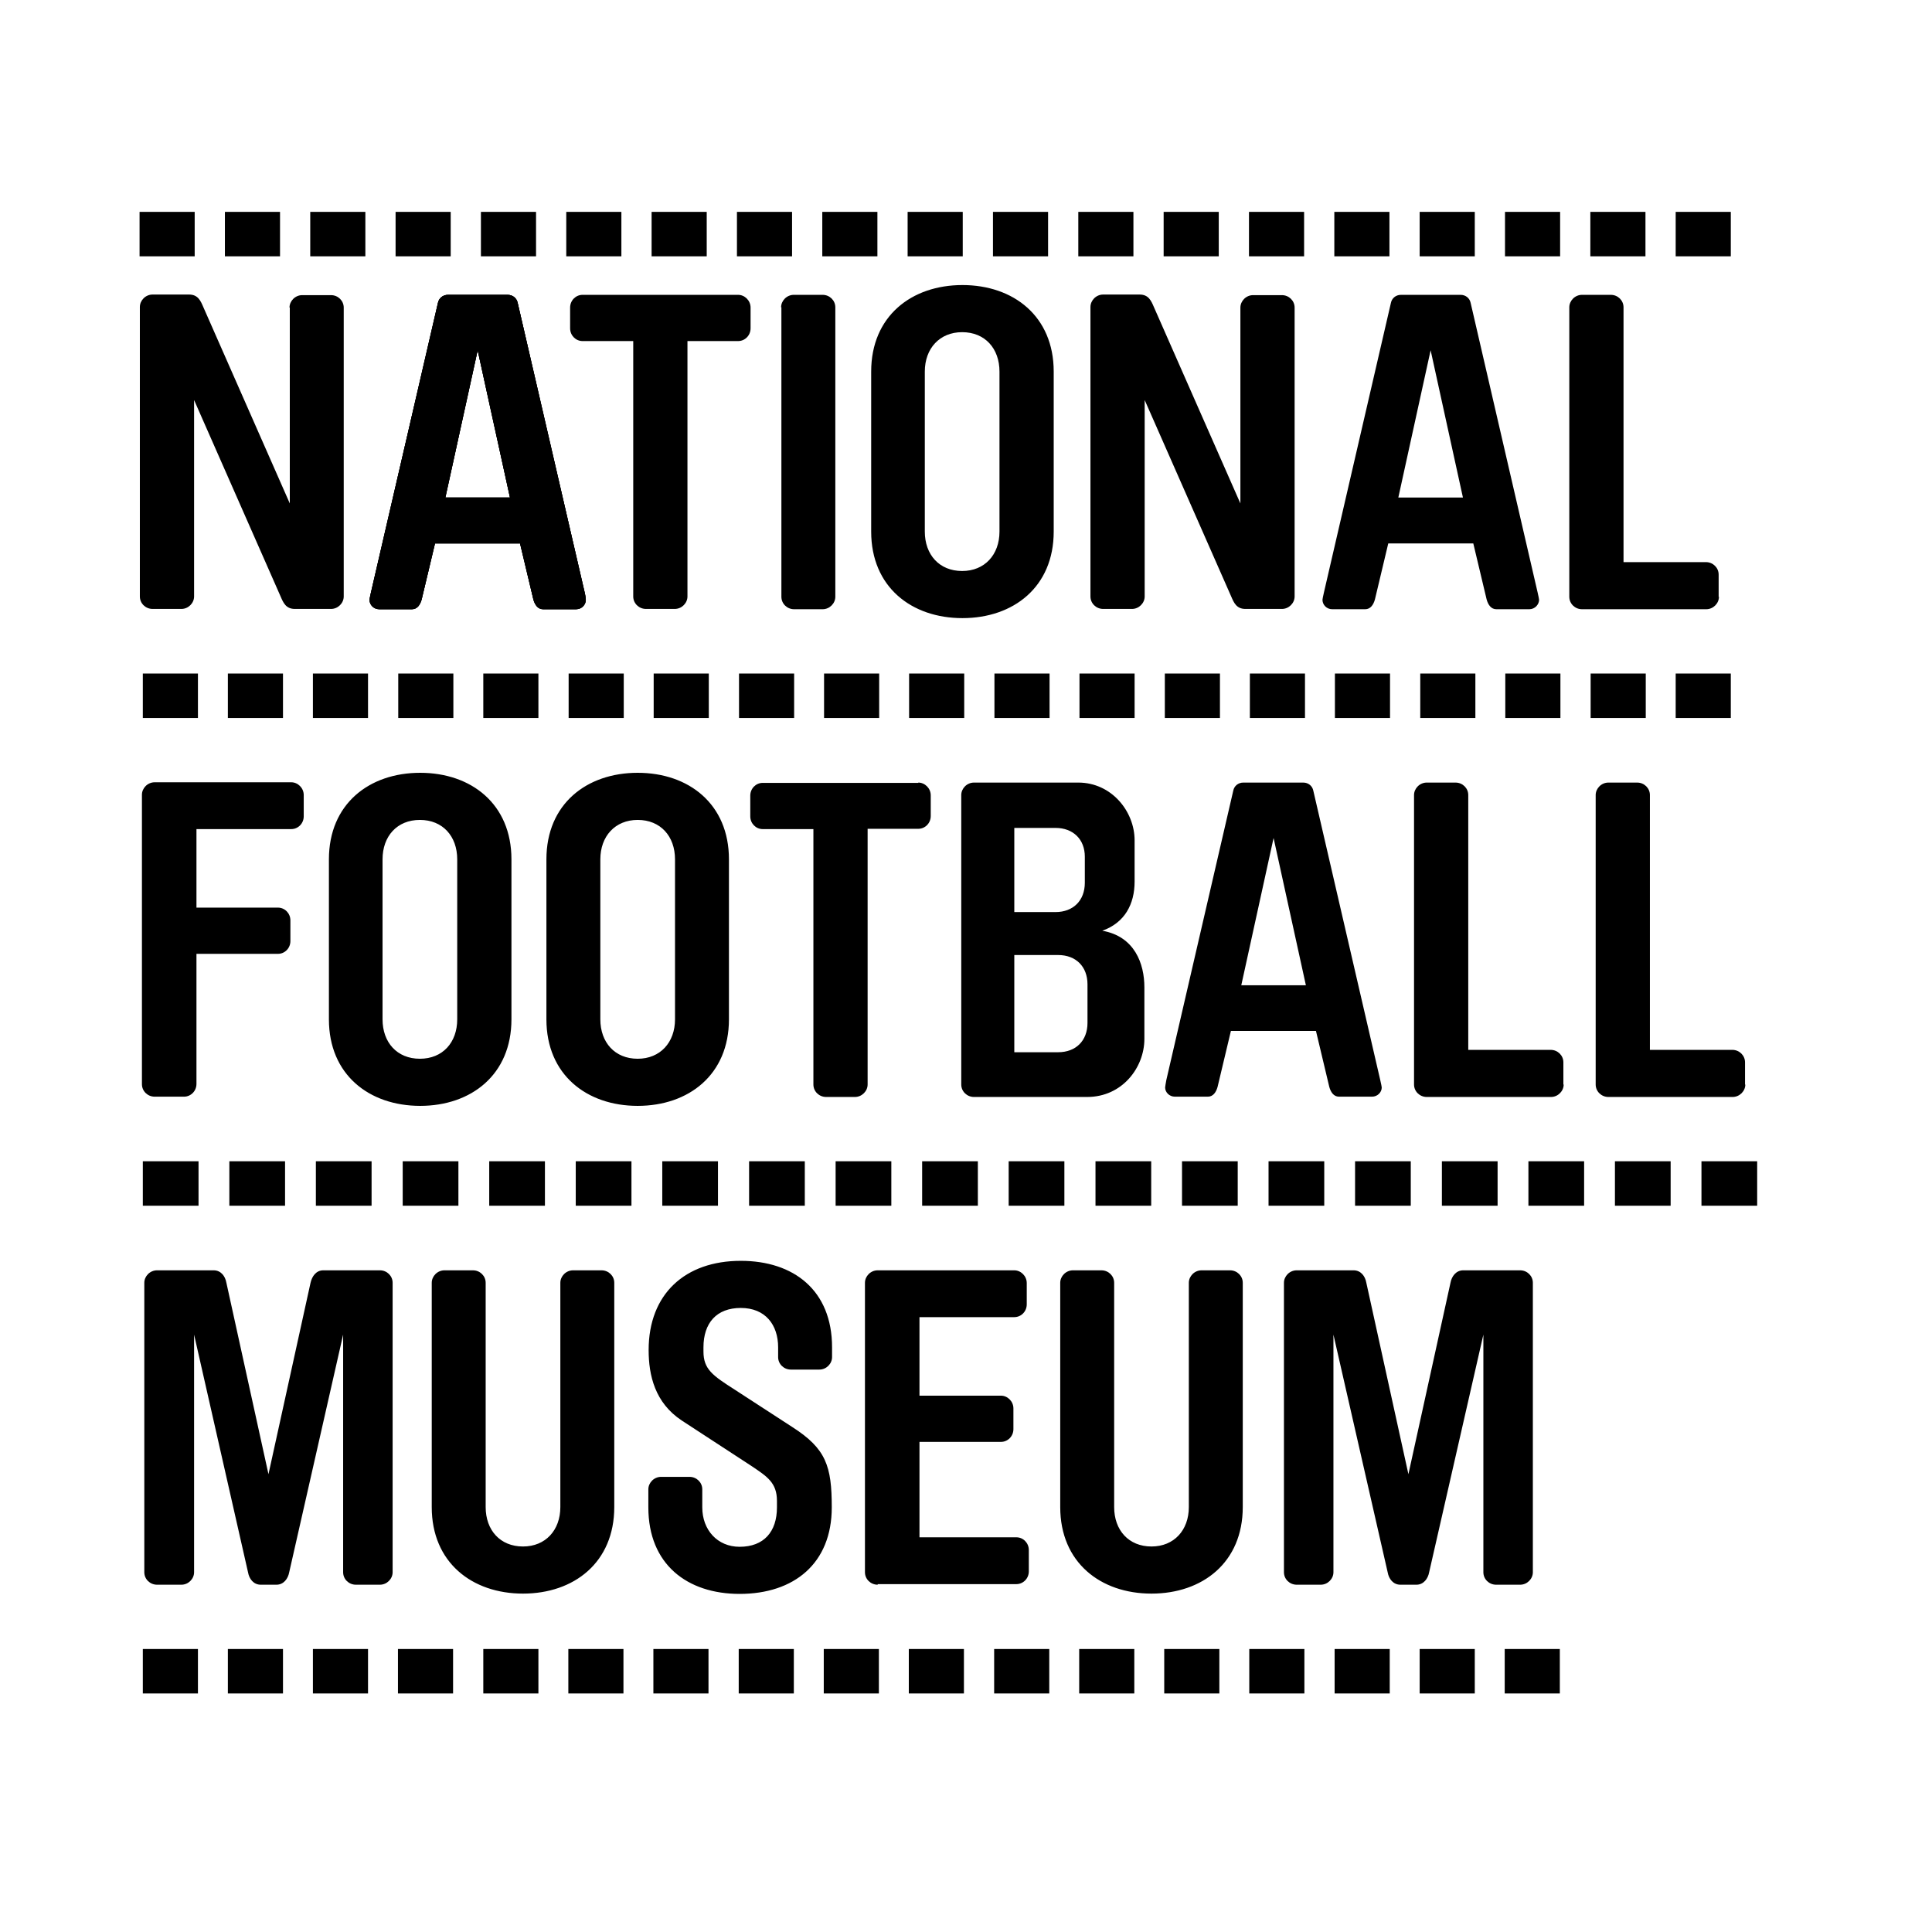
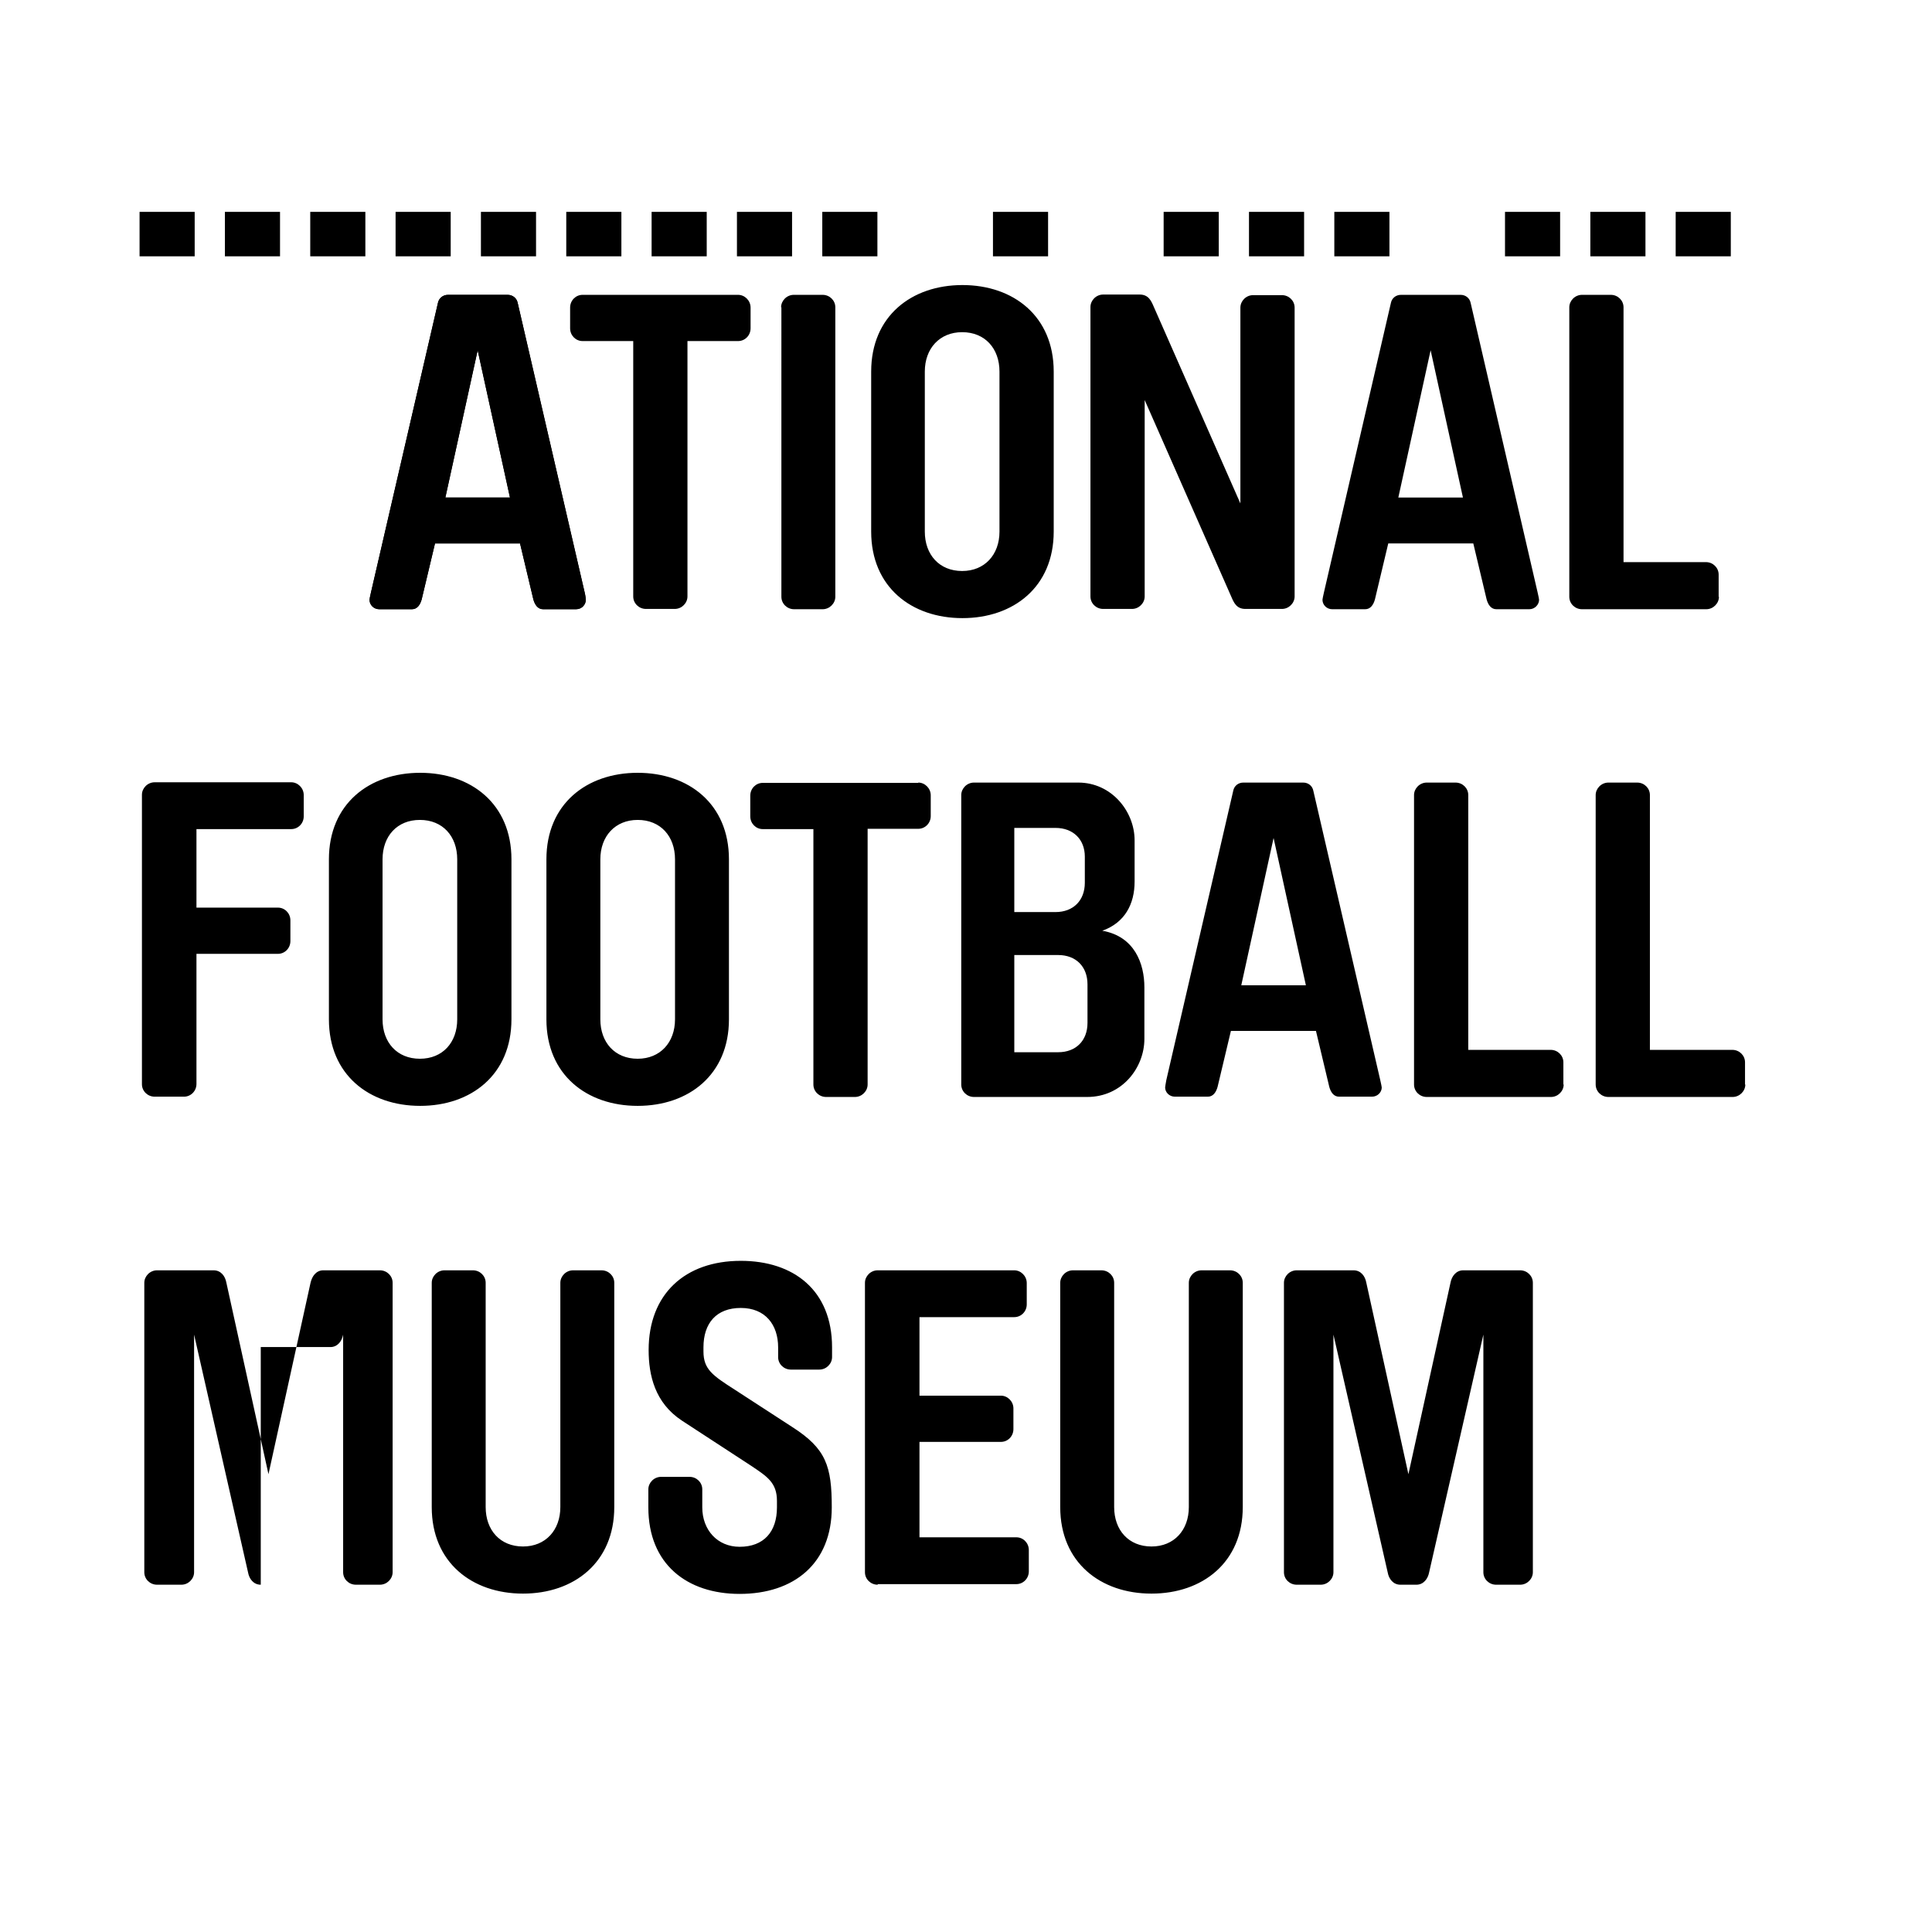
<svg xmlns="http://www.w3.org/2000/svg" version="1.1" id="layer" x="0px" y="0px" viewBox="0 0 652 652" style="enable-background:new 0 0 652 652;" xml:space="preserve">
  <rect x="47.1" y="71.5" width="18.6" height="15" />
  <rect x="75.9" y="71.5" width="18.6" height="15" />
  <rect x="104.7" y="71.5" width="18.6" height="15" />
  <rect x="133.5" y="71.5" width="18.6" height="15" />
  <rect x="162.3" y="71.5" width="18.6" height="15" />
  <rect x="191.1" y="71.5" width="18.6" height="15" />
  <rect x="219.9" y="71.5" width="18.6" height="15" />
  <rect x="248.7" y="71.5" width="18.6" height="15" />
  <rect x="277.5" y="71.5" width="18.6" height="15" />
-   <rect x="306.3" y="71.5" width="18.6" height="15" />
  <rect x="335.1" y="71.5" width="18.6" height="15" />
-   <rect x="363.9" y="71.5" width="18.6" height="15" />
  <rect x="392.7" y="71.5" width="18.6" height="15" />
  <rect x="421.5" y="71.5" width="18.6" height="15" />
  <rect x="450.3" y="71.5" width="18.6" height="15" />
-   <rect x="479.1" y="71.5" width="18.6" height="15" />
  <rect x="507.9" y="71.5" width="18.6" height="15" />
  <rect x="536.7" y="71.5" width="18.6" height="15" />
  <rect x="565.5" y="71.5" width="18.6" height="15" />
-   <path d="M161.2,118.2l-10.9,49.7h21.8L161.2,118.2z M171.3,99.5c1.8,0,3.1,1.2,3.4,2.7l22.6,97.7c0.3,1.2,0.4,2.4,0.4,2.5  c0,1.6-1.3,3.2-3.3,3.2h-11.1c-1.8,0-2.8-1.5-3.3-3.3l-4.5-18.9h-28.7l-4.5,18.9c-0.5,1.8-1.5,3.3-3.3,3.3H128  c-1.9,0-3.3-1.5-3.3-3.2c0-0.1,0.2-1.3,0.5-2.5l22.6-97.7c0.3-1.5,1.6-2.7,3.4-2.7H171.3z M97.7,103.8c0-2.2,1.9-4.2,4.3-4.2h9.7  c2.4,0,4.3,1.9,4.3,4.2v97.5c0,2.2-1.9,4.2-4.3,4.2H99.5c-3,0-3.9-2.1-4.8-4.2l-29.2-66.3v66.3c0,2.2-1.9,4.2-4.3,4.2h-9.7  c-2.4,0-4.3-1.9-4.3-4.2v-97.7c0-2.2,1.9-4.2,4.3-4.2h12.3c3,0,3.9,2.1,4.8,4.2l29.2,66.3V103.8z M66.7,571.5H48.2v-15h18.6V571.5z   M95.5,571.5H76.9v-15h18.6V571.5z M124.2,571.5h-18.6v-15h18.6V571.5z M152.9,571.5h-18.6v-15h18.6V571.5z M181.7,571.5h-18.6v-15  h18.6V571.5z M210.4,571.5h-18.6v-15h18.6V571.5z M239.1,571.5h-18.6v-15h18.6V571.5z M267.9,571.5h-18.6v-15h18.6V571.5z   M296.6,571.5H278v-15h18.6V571.5z M325.3,571.5h-18.6v-15h18.6V571.5z M354.1,571.5h-18.6v-15h18.6V571.5z M382.8,571.5h-18.6v-15  h18.6V571.5z M411.5,571.5h-18.6v-15h18.6V571.5z M440.2,571.5h-18.6v-15h18.6V571.5z M469,571.5h-18.6v-15H469V571.5z M497.7,571.5  h-18.6v-15h18.6V571.5z M526.4,571.5h-18.6v-15h18.6V571.5z M67,406.9H48.2v-15H67V406.9z M96.2,406.9H77.4v-15h18.8V406.9z   M125.4,406.9h-18.8v-15h18.8V406.9z M154.7,406.9h-18.8v-15h18.8V406.9z M183.9,406.9h-18.8v-15h18.8V406.9z M213.1,406.9h-18.8  v-15h18.8V406.9z M242.3,406.9h-18.8v-15h18.8V406.9z M271.6,406.9h-18.8v-15h18.8V406.9z M300.8,406.9H282v-15h18.8V406.9z   M330,406.9h-18.8v-15H330V406.9z M359.2,406.9h-18.8v-15h18.8V406.9z M388.5,406.9h-18.8v-15h18.8V406.9z M417.7,406.9h-18.8v-15  h18.8V406.9z M446.9,406.9h-18.8v-15h18.8V406.9z M476.1,406.9h-18.8v-15h18.8V406.9z M505.4,406.9h-18.8v-15h18.8V406.9z   M534.6,406.9h-18.8v-15h18.8V406.9z M563.8,406.9H545v-15h18.8V406.9z M593,406.9h-18.8v-15H593V406.9z M66.8,242.3H48.2v-15h18.6  V242.3z M95.5,242.3H76.9v-15h18.6V242.3z M124.2,242.3h-18.6v-15h18.6V242.3z M153,242.3h-18.6v-15H153V242.3z M181.7,242.3h-18.6  v-15h18.6V242.3z M210.5,242.3h-18.6v-15h18.6V242.3z M239.2,242.3h-18.6v-15h18.6V242.3z M268,242.3h-18.6v-15H268V242.3z   M296.7,242.3h-18.6v-15h18.6V242.3z M325.4,242.3h-18.6v-15h18.6V242.3z M354.2,242.3h-18.6v-15h18.6V242.3z M382.9,242.3h-18.6  v-15h18.6V242.3z M411.7,242.3h-18.6v-15h18.6V242.3z M440.4,242.3h-18.6v-15h18.6V242.3z M469.1,242.3h-18.6v-15h18.6V242.3z   M497.9,242.3h-18.6v-15h18.6V242.3z M526.6,242.3H508v-15h18.6V242.3z M555.4,242.3h-18.6v-15h18.6V242.3z M584.1,242.3h-18.6v-15  h18.6V242.3z" />
  <path d="M249.1,99.5c2.2,0,4.2,1.9,4.2,4.3v7c0,2.4-1.9,4.3-4.2,4.3h-17.1v86.2c0,2.2-1.9,4.2-4.3,4.2H218c-2.4,0-4.3-1.9-4.3-4.2  v-86.2h-17.1c-2.3,0-4.2-1.9-4.2-4.3v-7c0-2.4,1.9-4.3,4.2-4.3H249.1z" />
  <path d="M161.2,118.2l-10.9,49.7h21.8L161.2,118.2z M171.3,99.5c1.8,0,3.1,1.2,3.4,2.7l22.6,97.7c0.3,1.2,0.4,2.4,0.4,2.5  c0,1.6-1.3,3.2-3.3,3.2h-11.1c-1.8,0-2.8-1.5-3.3-3.3l-4.5-18.9h-28.7l-4.5,18.9c-0.5,1.8-1.5,3.3-3.3,3.3H128  c-1.9,0-3.3-1.5-3.3-3.2c0-0.1,0.2-1.3,0.5-2.5l22.6-97.7c0.3-1.5,1.6-2.7,3.4-2.7H171.3z" />
  <path d="M66.3,365.8c0,2.4-1.9,4.3-4.2,4.3h-9.9c-2.4,0-4.3-1.9-4.3-4.2v-97.7c0-2.2,1.9-4.2,4.3-4.2h46.1c2.2,0,4.2,1.9,4.2,4.3  v7.2c0,2.4-1.9,4.3-4.2,4.3h-32v26.5h27.5c2.3,0,4.2,1.9,4.2,4.3v7c0,2.4-1.9,4.3-4.2,4.3H66.3V365.8z M580.1,201.4  c0,2.2-1.9,4.2-4.3,4.2h-41.9c-2.4,0-4.3-1.9-4.3-4.2v-97.7c0-2.2,1.9-4.2,4.3-4.2h9.7c2.4,0,4.3,1.9,4.3,4.2v86h27.8  c2.4,0,4.3,1.9,4.3,4.2V201.4z M482.8,118.2l-10.9,49.7h21.8L482.8,118.2z M492.9,99.5c1.8,0,3.1,1.2,3.4,2.7l22.6,97.7  c0.3,1.2,0.5,2.4,0.5,2.5c0,1.6-1.4,3.2-3.3,3.2H505c-1.8,0-2.8-1.5-3.3-3.3l-4.5-18.9h-28.7l-4.5,18.9c-0.5,1.8-1.5,3.3-3.3,3.3  h-11.1c-1.9,0-3.3-1.5-3.3-3.2c0-0.1,0.2-1.3,0.5-2.5l22.6-97.7c0.3-1.5,1.6-2.7,3.4-2.7H492.9z M418.6,103.8c0-2.2,1.9-4.2,4.3-4.2  h9.7c2.4,0,4.3,1.9,4.3,4.2v97.5c0,2.2-1.9,4.2-4.3,4.2h-12.3c-3,0-3.9-2.1-4.8-4.2l-29.2-66.3v66.3c0,2.2-1.9,4.2-4.3,4.2h-9.7  c-2.4,0-4.3-1.9-4.3-4.2v-97.7c0-2.2,1.9-4.2,4.3-4.2h12.3c3,0,3.9,2.1,4.8,4.2l29.2,66.3V103.8z M337.3,125.4  c0-7.8-4.9-13.3-12.6-13.3c-7.6,0-12.6,5.5-12.6,13.3v54c0,7.8,4.9,13.3,12.6,13.3c7.6,0,12.6-5.5,12.6-13.3V125.4z M355.6,179.4  c0,18.7-13.6,29.2-30.8,29.2s-30.8-10.5-30.8-29.2v-54c0-18.7,13.6-29.2,30.8-29.2s30.8,10.5,30.8,29.2V179.4z M263.6,103.7  c0-2.2,1.9-4.2,4.3-4.2h9.7c2.4,0,4.3,1.9,4.3,4.2v97.7c0,2.2-1.9,4.2-4.3,4.2H268c-2.4,0-4.3-1.9-4.3-4.2V103.7z M161.2,118.2  l-10.9,49.7h21.8L161.2,118.2z M171.3,99.5c1.8,0,3.1,1.2,3.4,2.7l22.6,97.7c0.3,1.2,0.4,2.4,0.4,2.5c0,1.6-1.3,3.2-3.3,3.2h-11.1  c-1.8,0-2.8-1.5-3.3-3.3l-4.5-18.9h-28.7l-4.5,18.9c-0.5,1.8-1.5,3.3-3.3,3.3H128c-1.9,0-3.3-1.5-3.3-3.2c0-0.1,0.2-1.3,0.5-2.5  l22.6-97.7c0.3-1.5,1.6-2.7,3.4-2.7H171.3z" />
-   <path d="M88,534.8c-2.4,0-3.9-1.9-4.3-4.2l-18.2-80.2v80.2c0,2.2-1.9,4.2-4.3,4.2H53c-2.4,0-4.3-1.9-4.3-4.2v-97.7  c0-2.2,1.9-4.2,4.3-4.2h19.1c2.4,0,3.9,1.9,4.3,4.2l14.2,64.6l14.2-64.6c0.5-2.2,1.9-4.2,4.3-4.2h19.1c2.4,0,4.3,1.9,4.3,4.2v97.7  c0,2.2-1.9,4.2-4.3,4.2h-8.1c-2.4,0-4.3-1.9-4.3-4.2v-80.2l-18.2,80.2c-0.4,2.2-1.9,4.2-4.3,4.2H88z M589,366c0,2.2-1.9,4.2-4.3,4.2  h-41.9c-2.4,0-4.3-1.9-4.3-4.2v-97.7c0-2.2,1.9-4.2,4.3-4.2h9.7c2.4,0,4.3,1.9,4.3,4.2v86h27.8c2.4,0,4.3,1.9,4.3,4.2V366z   M527.7,366c0,2.2-1.9,4.2-4.3,4.2h-41.9c-2.4,0-4.3-1.9-4.3-4.2v-97.7c0-2.2,1.9-4.2,4.3-4.2h9.7c2.4,0,4.3,1.9,4.3,4.2v86h27.8  c2.4,0,4.3,1.9,4.3,4.2V366z M429.8,282.8l-10.9,49.7h21.8L429.8,282.8z M439.8,264.1c1.8,0,3.1,1.2,3.4,2.7l22.6,97.7  c0.3,1.2,0.5,2.4,0.5,2.5c0,1.6-1.4,3.1-3.3,3.1h-11.1c-1.8,0-2.8-1.5-3.3-3.3l-4.5-18.9h-28.7l-4.5,18.9c-0.5,1.8-1.5,3.3-3.3,3.3  h-11.1c-1.9,0-3.3-1.5-3.3-3.1c0-0.2,0.2-1.4,0.4-2.5l22.6-97.7c0.3-1.5,1.6-2.7,3.4-2.7H439.8z M342.3,355.1h14.8  c6,0,9.9-3.9,9.9-9.9v-13c0-6-3.9-9.9-9.9-9.9h-14.8V355.1z M366.1,289.1c0-5.8-3.9-9.7-9.9-9.7h-13.9v28.4h13.9  c6,0,9.9-3.9,9.9-9.9V289.1z M328.7,370.2c-2.4,0-4.3-1.9-4.3-4.2v-97.7c0-2.2,1.9-4.2,4.3-4.2h35.2c11.2,0,19,9.7,19,19.5v13.9  c0,7.6-3.3,13.9-10.9,16.6c10.9,1.9,14.2,11.1,14.2,19.1v17.4c0,9.7-7.5,19.6-19.3,19.6H328.7z M309.9,264.1c2.2,0,4.2,1.9,4.2,4.3  v7c0,2.4-1.9,4.3-4.2,4.3h-17.1V366c0,2.2-1.9,4.2-4.3,4.2h-9.7c-2.4,0-4.3-1.9-4.3-4.2v-86.2h-17.1c-2.3,0-4.2-1.9-4.2-4.3v-7  c0-2.4,1.9-4.3,4.2-4.3H309.9z M227.8,290c0-7.8-4.9-13.3-12.6-13.3c-7.6,0-12.6,5.5-12.6,13.3v54c0,7.8,4.9,13.3,12.6,13.3  c7.6,0,12.6-5.5,12.6-13.3V290z M246,344c0,18.7-13.6,29.2-30.8,29.2s-30.8-10.5-30.8-29.2v-54c0-18.7,13.6-29.2,30.8-29.2  S246,271.3,246,290V344z M154.3,290c0-7.8-4.9-13.3-12.6-13.3s-12.6,5.5-12.6,13.3v54c0,7.8,4.9,13.3,12.6,13.3s12.6-5.5,12.6-13.3  V290z M172.6,344c0,18.7-13.6,29.2-30.8,29.2S111,362.7,111,344v-54c0-18.7,13.6-29.2,30.8-29.2s30.8,10.5,30.8,29.2V344z" />
+   <path d="M88,534.8c-2.4,0-3.9-1.9-4.3-4.2l-18.2-80.2v80.2c0,2.2-1.9,4.2-4.3,4.2H53c-2.4,0-4.3-1.9-4.3-4.2v-97.7  c0-2.2,1.9-4.2,4.3-4.2h19.1c2.4,0,3.9,1.9,4.3,4.2l14.2,64.6l14.2-64.6c0.5-2.2,1.9-4.2,4.3-4.2h19.1c2.4,0,4.3,1.9,4.3,4.2v97.7  c0,2.2-1.9,4.2-4.3,4.2h-8.1c-2.4,0-4.3-1.9-4.3-4.2v-80.2c-0.4,2.2-1.9,4.2-4.3,4.2H88z M589,366c0,2.2-1.9,4.2-4.3,4.2  h-41.9c-2.4,0-4.3-1.9-4.3-4.2v-97.7c0-2.2,1.9-4.2,4.3-4.2h9.7c2.4,0,4.3,1.9,4.3,4.2v86h27.8c2.4,0,4.3,1.9,4.3,4.2V366z   M527.7,366c0,2.2-1.9,4.2-4.3,4.2h-41.9c-2.4,0-4.3-1.9-4.3-4.2v-97.7c0-2.2,1.9-4.2,4.3-4.2h9.7c2.4,0,4.3,1.9,4.3,4.2v86h27.8  c2.4,0,4.3,1.9,4.3,4.2V366z M429.8,282.8l-10.9,49.7h21.8L429.8,282.8z M439.8,264.1c1.8,0,3.1,1.2,3.4,2.7l22.6,97.7  c0.3,1.2,0.5,2.4,0.5,2.5c0,1.6-1.4,3.1-3.3,3.1h-11.1c-1.8,0-2.8-1.5-3.3-3.3l-4.5-18.9h-28.7l-4.5,18.9c-0.5,1.8-1.5,3.3-3.3,3.3  h-11.1c-1.9,0-3.3-1.5-3.3-3.1c0-0.2,0.2-1.4,0.4-2.5l22.6-97.7c0.3-1.5,1.6-2.7,3.4-2.7H439.8z M342.3,355.1h14.8  c6,0,9.9-3.9,9.9-9.9v-13c0-6-3.9-9.9-9.9-9.9h-14.8V355.1z M366.1,289.1c0-5.8-3.9-9.7-9.9-9.7h-13.9v28.4h13.9  c6,0,9.9-3.9,9.9-9.9V289.1z M328.7,370.2c-2.4,0-4.3-1.9-4.3-4.2v-97.7c0-2.2,1.9-4.2,4.3-4.2h35.2c11.2,0,19,9.7,19,19.5v13.9  c0,7.6-3.3,13.9-10.9,16.6c10.9,1.9,14.2,11.1,14.2,19.1v17.4c0,9.7-7.5,19.6-19.3,19.6H328.7z M309.9,264.1c2.2,0,4.2,1.9,4.2,4.3  v7c0,2.4-1.9,4.3-4.2,4.3h-17.1V366c0,2.2-1.9,4.2-4.3,4.2h-9.7c-2.4,0-4.3-1.9-4.3-4.2v-86.2h-17.1c-2.3,0-4.2-1.9-4.2-4.3v-7  c0-2.4,1.9-4.3,4.2-4.3H309.9z M227.8,290c0-7.8-4.9-13.3-12.6-13.3c-7.6,0-12.6,5.5-12.6,13.3v54c0,7.8,4.9,13.3,12.6,13.3  c7.6,0,12.6-5.5,12.6-13.3V290z M246,344c0,18.7-13.6,29.2-30.8,29.2s-30.8-10.5-30.8-29.2v-54c0-18.7,13.6-29.2,30.8-29.2  S246,271.3,246,290V344z M154.3,290c0-7.8-4.9-13.3-12.6-13.3s-12.6,5.5-12.6,13.3v54c0,7.8,4.9,13.3,12.6,13.3s12.6-5.5,12.6-13.3  V290z M172.6,344c0,18.7-13.6,29.2-30.8,29.2S111,362.7,111,344v-54c0-18.7,13.6-29.2,30.8-29.2s30.8,10.5,30.8,29.2V344z" />
  <path d="M472.6,534.8c-2.4,0-3.9-1.9-4.3-4.2L450,450.4v80.2c0,2.2-1.9,4.2-4.3,4.2h-8.1c-2.4,0-4.3-1.9-4.3-4.2v-97.7  c0-2.2,1.9-4.2,4.3-4.2h19.2c2.4,0,3.9,1.9,4.3,4.2l14.2,64.6l14.2-64.6c0.4-2.2,1.9-4.2,4.3-4.2H513c2.4,0,4.3,1.9,4.3,4.2v97.7  c0,2.2-1.9,4.2-4.3,4.2h-8.1c-2.4,0-4.3-1.9-4.3-4.2v-80.2l-18.3,80.2c-0.4,2.2-1.9,4.2-4.3,4.2H472.6z M401.2,432.9  c0-2.2,1.9-4.2,4.3-4.2h9.6c2.4,0,4.3,1.9,4.3,4.2v75.7c0,18.7-13.6,29.2-30.8,29.2c-17.2,0-30.8-10.5-30.8-29.2v-75.7  c0-2.2,1.9-4.2,4.3-4.2h9.6c2.4,0,4.3,1.9,4.3,4.2v75.7c0,7.8,4.9,13.3,12.6,13.3c7.6,0,12.6-5.5,12.6-13.3V432.9z M296.2,534.8  c-2.4,0-4.3-1.9-4.3-4.2v-97.7c0-2.2,1.9-4.2,4.3-4.2h46.1c2.2,0,4.2,1.9,4.2,4.3v7.2c0,2.4-1.9,4.3-4.2,4.3h-32V471h27.5  c2.2,0,4.2,1.9,4.2,4.3v7c0,2.4-1.9,4.3-4.2,4.3h-27.5v32.2H343c2.3,0,4.2,1.9,4.2,4.3v7.2c0,2.4-1.9,4.3-4.2,4.3H296.2z   M237.4,456.1c0,6,3.1,8.1,10.6,12.9l19.4,12.6c11.4,7.3,13.3,13.2,13.3,27.1c0,18.9-12.7,29.2-31.1,29.2c-17.7,0-30.8-10-30.8-29.2  v-6.1c0-2.2,1.9-4.2,4.3-4.2h9.6c2.4,0,4.3,1.9,4.3,4.2v6.1c0,7.6,5.1,13.3,12.6,13.3c8.2,0,12.6-5.1,12.6-13.3v-2.2  c0-6.1-3.3-8.2-8.5-11.7l-23.6-15.4c-9.1-6-11.2-15.3-11.2-23.8c0-18.9,12.3-30.1,31.1-30.1c17.8,0,30.8,9.9,30.8,29.2v3.3  c0,2.2-1.9,4.2-4.3,4.2h-9.6c-2.4,0-4.3-1.9-4.3-4.2v-3.3c0-7.6-4.3-13.3-12.6-13.3c-8.2,0-12.6,5.1-12.6,13.3V456.1z M189.1,432.9  c0-2.2,1.9-4.2,4.3-4.2h9.6c2.4,0,4.3,1.9,4.3,4.2v75.7c0,18.7-13.6,29.2-30.8,29.2c-17.2,0-30.8-10.5-30.8-29.2v-75.7  c0-2.2,1.9-4.2,4.3-4.2h9.6c2.4,0,4.3,1.9,4.3,4.2v75.7c0,7.8,4.9,13.3,12.6,13.3c7.6,0,12.6-5.5,12.6-13.3V432.9z" />
</svg>